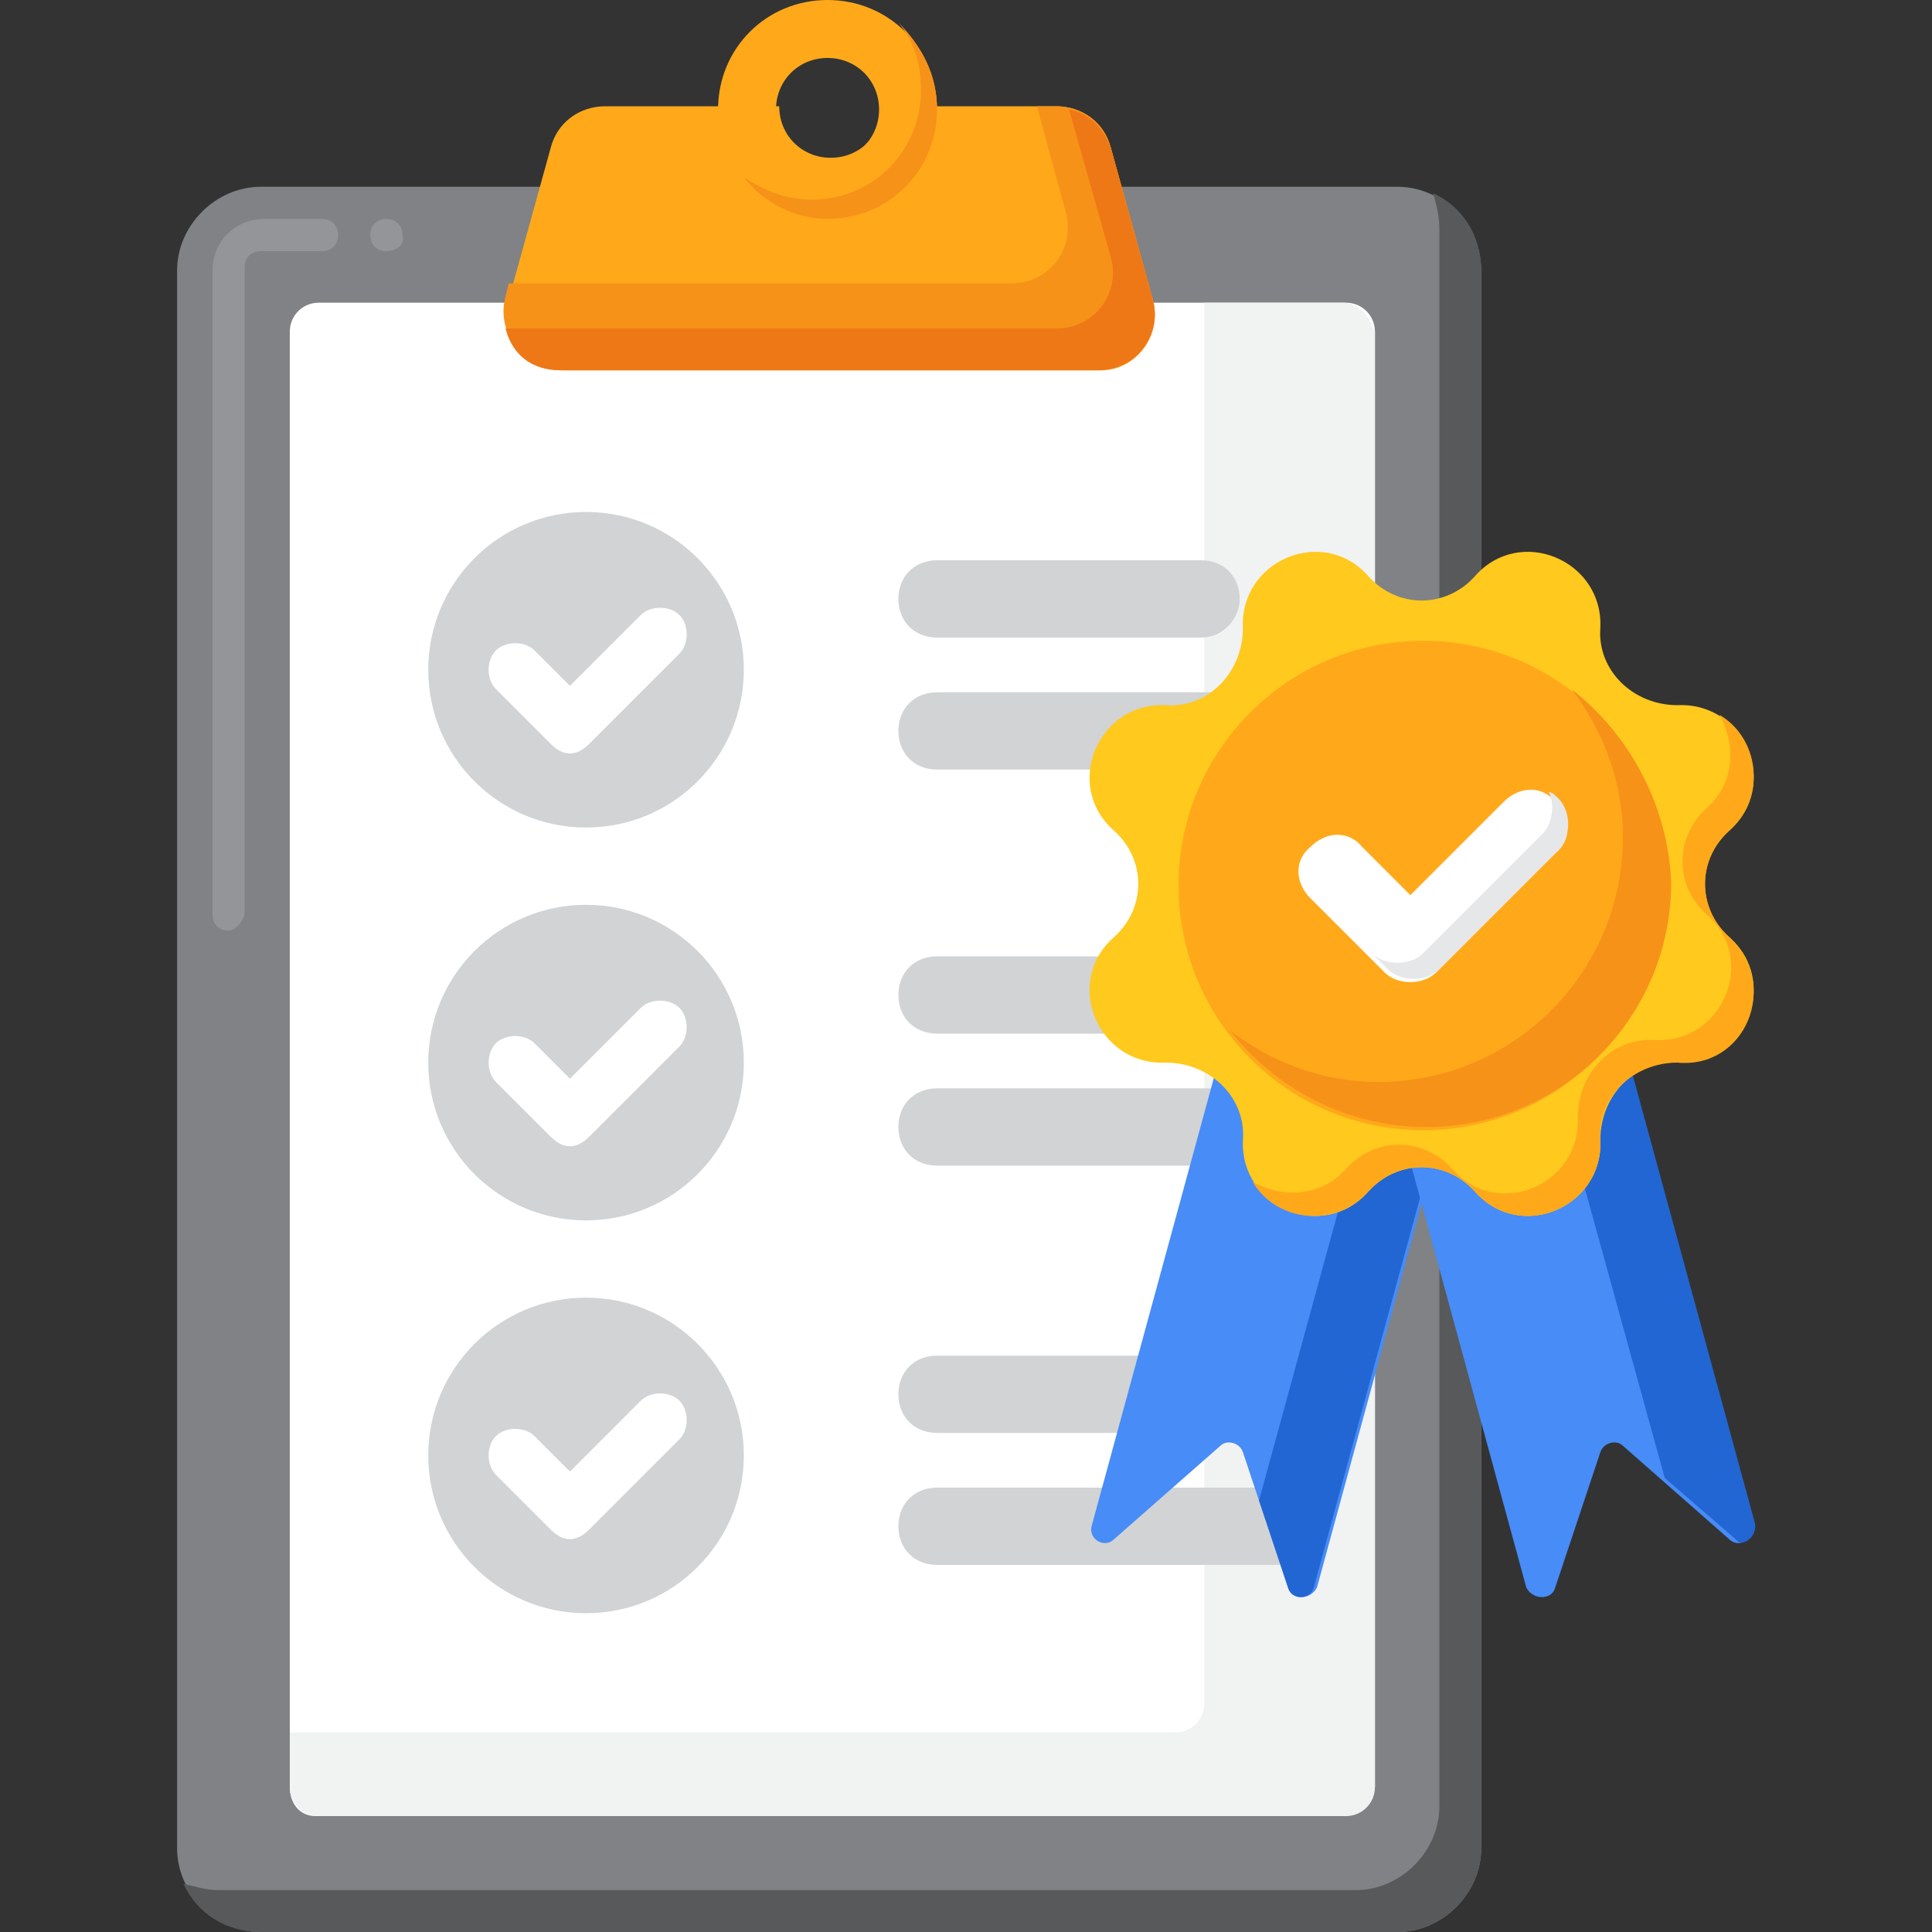
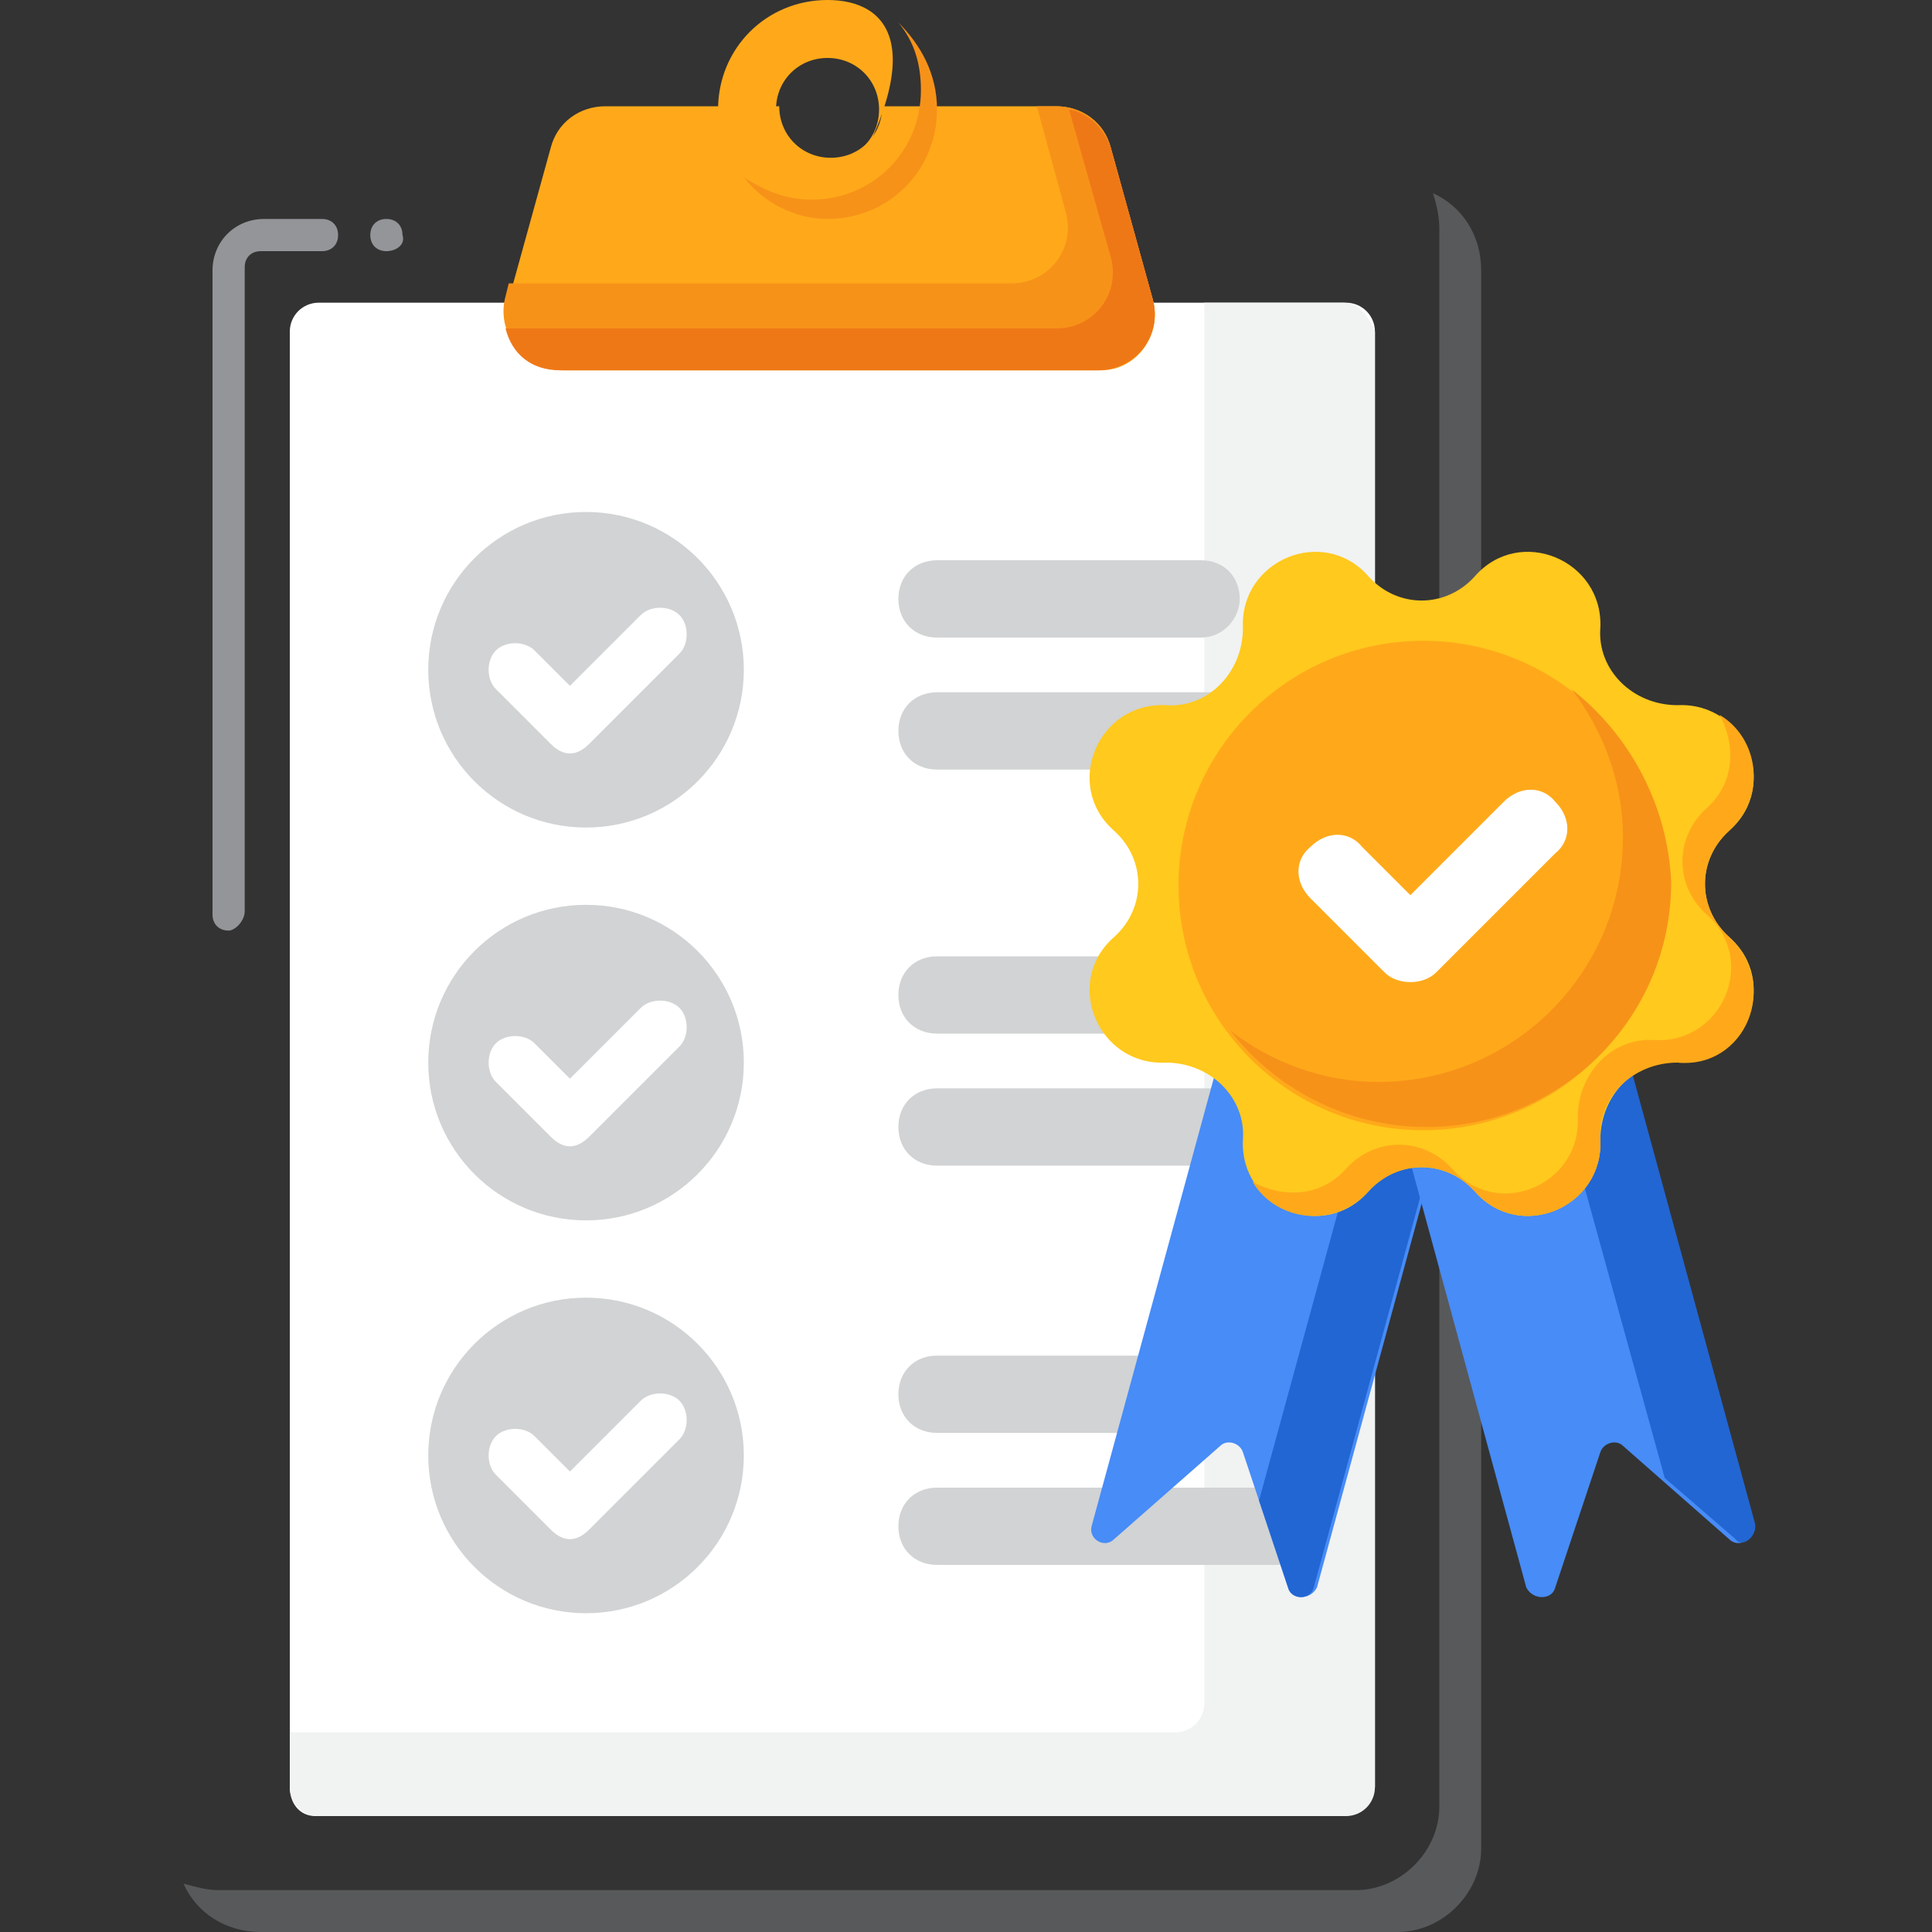
<svg xmlns="http://www.w3.org/2000/svg" version="1.1" id="Layer_1" x="0px" y="0px" width="60px" height="60px" viewBox="0 0 60 60" style="enable-background:new 0 0 60 60;" xml:space="preserve">
  <rect x="0" y="0" width="60" height="60" fill="#333333" stroke="none" />
  <style type="text/css">
	.st0{fill:#808285;}
	.st1{fill:#58595B;}
	.st2{fill:#FFFFFF;}
	.st3{fill:#F1F2F2;}
	.st4{fill:#939598;}
	.st5{fill:#FFA91A;}
	.st6{fill:#F79219;}
	.st7{fill:#EF7816;}
	.st8{fill:#D1D3D4;}
	.st9{fill:#478CF7;}
	.st10{fill:#2266D3;}
	.st11{fill:#FFC91D;}
	.st12{fill:#E6E7E8;}
</style>
  <g>
    <g>
      <g>
        <g>
          <g>
-             <path class="st0" d="M43.4,60H8.1c-1.4,0-2.6-1.2-2.6-2.6v-49c0-1.4,1.2-2.6,2.6-2.6h35.3c1.4,0,2.6,1.2,2.6,2.6v49       C46,58.8,44.8,60,43.4,60L43.4,60z" />
-           </g>
+             </g>
          <g>
            <path class="st1" d="M44.5,6c0.1,0.3,0.2,0.7,0.2,1.1v49c0,1.4-1.2,2.6-2.6,2.6H6.8c-0.4,0-0.7-0.1-1.1-0.2       C6.1,59.4,7,60,8.1,60h35.3c1.4,0,2.6-1.2,2.6-2.6v-49C46,7.3,45.4,6.4,44.5,6L44.5,6z" />
          </g>
          <g>
            <path class="st2" d="M41.7,56.4H9.8C9.3,56.4,9,56,9,55.5V10.3c0-0.5,0.4-0.9,0.9-0.9h31.9c0.5,0,0.9,0.4,0.9,0.9v45.2       C42.5,56,42.2,56.4,41.7,56.4z" />
          </g>
          <g>
            <path class="st3" d="M41.7,9.4h-4.3v43.5c0,0.5-0.4,0.9-0.9,0.9H9v1.7c0,0.5,0.4,0.9,0.9,0.9h31.9c0.5,0,0.9-0.4,0.9-0.9V10.3       C42.5,9.8,42.2,9.4,41.7,9.4z" />
          </g>
          <g>
            <path class="st4" d="M7.1,28.9c-0.3,0-0.5-0.2-0.5-0.5v-20c0-0.9,0.7-1.6,1.6-1.6h1.8c0.3,0,0.5,0.2,0.5,0.5       c0,0.3-0.2,0.5-0.5,0.5H8.1c-0.3,0-0.5,0.2-0.5,0.5v20C7.6,28.6,7.3,28.9,7.1,28.9z M12,7.8c-0.3,0-0.5-0.2-0.5-0.5       c0-0.3,0.2-0.5,0.5-0.5c0.3,0,0.5,0.2,0.5,0.5C12.6,7.6,12.3,7.8,12,7.8z" />
          </g>
        </g>
        <g>
          <g>
            <path class="st5" d="M35.8,9.3l-1.3-4.7c-0.2-0.8-0.9-1.3-1.7-1.3h-5.4c0,0.9-0.7,1.6-1.6,1.6s-1.6-0.7-1.6-1.6h-5.4       c-0.8,0-1.5,0.5-1.7,1.3l-1.3,4.7c-0.3,1.1,0.5,2.2,1.7,2.2h16.7C35.3,11.5,36.1,10.4,35.8,9.3z" />
          </g>
          <g>
            <path class="st6" d="M35.8,9.3l-1.3-4.7c-0.2-0.8-0.9-1.3-1.7-1.3h-0.6l0.9,3.3c0.3,1.1-0.5,2.2-1.7,2.2H15.8l-0.1,0.4       c-0.3,1.1,0.5,2.2,1.7,2.2h16.7C35.3,11.5,36.1,10.4,35.8,9.3L35.8,9.3z" />
          </g>
          <g>
            <g>
              <path class="st7" d="M35.8,9.3l-1.3-4.7c-0.2-0.6-0.7-1.1-1.3-1.2L34.5,8c0.3,1.1-0.5,2.2-1.7,2.2H16.1c-0.1,0-0.3,0-0.4,0        c0.2,0.8,0.8,1.3,1.7,1.3h16.7C35.3,11.5,36.1,10.4,35.8,9.3L35.8,9.3z" />
            </g>
          </g>
          <g>
-             <path class="st5" d="M25.7,0c-1.9,0-3.4,1.5-3.4,3.4c0,1.9,1.5,3.4,3.4,3.4c1.9,0,3.4-1.5,3.4-3.4C29.1,1.5,27.6,0,25.7,0z        M25.7,5c-0.9,0-1.6-0.7-1.6-1.6s0.7-1.6,1.6-1.6c0.9,0,1.6,0.7,1.6,1.6S26.6,5,25.7,5L25.7,5z" />
+             <path class="st5" d="M25.7,0c-1.9,0-3.4,1.5-3.4,3.4c0,1.9,1.5,3.4,3.4,3.4C29.1,1.5,27.6,0,25.7,0z        M25.7,5c-0.9,0-1.6-0.7-1.6-1.6s0.7-1.6,1.6-1.6c0.9,0,1.6,0.7,1.6,1.6S26.6,5,25.7,5L25.7,5z" />
          </g>
          <g>
            <g>
              <path class="st6" d="M27.9,0.7c0.5,0.6,0.7,1.3,0.7,2.1c0,1.9-1.5,3.4-3.4,3.4c-0.8,0-1.5-0.3-2.1-0.7        c0.6,0.8,1.6,1.3,2.6,1.3c1.9,0,3.4-1.5,3.4-3.4C29.1,2.3,28.6,1.4,27.9,0.7z" />
            </g>
          </g>
        </g>
      </g>
      <g>
        <g>
          <g>
            <path class="st8" d="M37.3,19.8h-8.2c-0.7,0-1.2-0.5-1.2-1.2c0-0.7,0.5-1.2,1.2-1.2h8.2c0.7,0,1.2,0.5,1.2,1.2       C38.5,19.2,38,19.8,37.3,19.8z" />
          </g>
        </g>
        <g>
          <path class="st8" d="M39.6,23.9H29.1c-0.7,0-1.2-0.5-1.2-1.2c0-0.7,0.5-1.2,1.2-1.2h10.5c0.7,0,1.2,0.5,1.2,1.2      C40.8,23.3,40.3,23.9,39.6,23.9L39.6,23.9z" />
        </g>
        <g>
          <g>
            <path class="st8" d="M37.3,32.1h-8.2c-0.7,0-1.2-0.5-1.2-1.2c0-0.7,0.5-1.2,1.2-1.2h8.2c0.7,0,1.2,0.5,1.2,1.2       C38.5,31.6,38,32.1,37.3,32.1z" />
          </g>
        </g>
        <g>
          <path class="st8" d="M39.6,36.2H29.1c-0.7,0-1.2-0.5-1.2-1.2c0-0.7,0.5-1.2,1.2-1.2h10.5c0.7,0,1.2,0.5,1.2,1.2      C40.8,35.7,40.3,36.2,39.6,36.2L39.6,36.2z" />
        </g>
        <g>
          <g>
            <path class="st8" d="M37.3,44.5h-8.2c-0.7,0-1.2-0.5-1.2-1.2c0-0.7,0.5-1.2,1.2-1.2h8.2c0.7,0,1.2,0.5,1.2,1.2       C38.5,44,38,44.5,37.3,44.5z" />
          </g>
        </g>
        <g>
          <path class="st8" d="M39.6,48.6H29.1c-0.7,0-1.2-0.5-1.2-1.2c0-0.7,0.5-1.2,1.2-1.2h10.5c0.7,0,1.2,0.5,1.2,1.2      C40.8,48.1,40.3,48.6,39.6,48.6L39.6,48.6z" />
        </g>
      </g>
    </g>
    <g>
      <g>
        <circle class="st8" cx="18.2" cy="20.8" r="4.9" />
      </g>
      <g>
        <g>
          <path class="st2" d="M17.7,23.4c-0.2,0-0.4-0.1-0.6-0.3l-1.7-1.7c-0.3-0.3-0.3-0.9,0-1.2c0.3-0.3,0.9-0.3,1.2,0l1.1,1.1l2.2-2.2      c0.3-0.3,0.9-0.3,1.2,0c0.3,0.3,0.3,0.9,0,1.2l-2.8,2.8C18.1,23.3,17.9,23.4,17.7,23.4L17.7,23.4z" />
        </g>
      </g>
    </g>
    <g>
      <g>
        <circle class="st8" cx="18.2" cy="33" r="4.9" />
      </g>
      <g>
        <g>
          <path class="st2" d="M17.7,35.6c-0.2,0-0.4-0.1-0.6-0.3l-1.7-1.7c-0.3-0.3-0.3-0.9,0-1.2c0.3-0.3,0.9-0.3,1.2,0l1.1,1.1l2.2-2.2      c0.3-0.3,0.9-0.3,1.2,0c0.3,0.3,0.3,0.9,0,1.2l-2.8,2.8C18.1,35.5,17.9,35.6,17.7,35.6z" />
        </g>
      </g>
    </g>
    <g>
      <g>
        <circle class="st8" cx="18.2" cy="45.2" r="4.9" />
      </g>
      <g>
        <g>
          <path class="st2" d="M17.7,47.8c-0.2,0-0.4-0.1-0.6-0.3l-1.7-1.7c-0.3-0.3-0.3-0.9,0-1.2c0.3-0.3,0.9-0.3,1.2,0l1.1,1.1l2.2-2.2      c0.3-0.3,0.9-0.3,1.2,0c0.3,0.3,0.3,0.9,0,1.2l-2.8,2.8C18.1,47.7,17.9,47.8,17.7,47.8L17.7,47.8z" />
        </g>
      </g>
    </g>
    <g>
      <g>
        <g>
          <g>
            <g>
              <g>
                <g>
                  <g>
                    <path class="st9" d="M40,49.3l-1.4-4.2c-0.1-0.3-0.5-0.4-0.7-0.2l-3.3,2.9c-0.3,0.3-0.8,0-0.7-0.4l4.5-16.5l7,1.9           l-4.5,16.5C40.7,49.7,40.1,49.7,40,49.3z" />
                  </g>
                </g>
                <g>
                  <g>
                    <path class="st10" d="M38.4,30.8l-0.2,0.6l4.7,1.3l-3.8,13.9l0.9,2.7c0.1,0.4,0.7,0.4,0.8,0l4.5-16.5L38.4,30.8z" />
                  </g>
                </g>
                <g>
                  <g>
                    <path class="st9" d="M48.3,49.3l1.4-4.2c0.1-0.3,0.5-0.4,0.7-0.2l3.3,2.9c0.3,0.3,0.8,0,0.7-0.4l-4.5-16.5l-7,1.9l4.5,16.5           C47.6,49.7,48.2,49.7,48.3,49.3z" />
                  </g>
                </g>
                <g>
                  <g>
                    <path class="st10" d="M54.5,47.3l-4.5-16.5l-2.3,0.6l4,14.5l2.2,1.9C54.1,48.1,54.6,47.7,54.5,47.3z" />
                  </g>
                </g>
              </g>
              <g>
                <g>
                  <path class="st11" d="M45.8,17.9c1.4-1.6,4-0.5,3.9,1.6c-0.1,1.3,1,2.4,2.4,2.4c2.1-0.1,3.2,2.5,1.6,3.9c-1,0.9-1,2.4,0,3.3          c1.6,1.4,0.5,4-1.6,3.9c-1.3-0.1-2.4,1-2.4,2.4c0.1,2.1-2.5,3.2-3.9,1.6c-0.9-1-2.4-1-3.3,0c-1.4,1.6-4,0.5-3.9-1.6          c0.1-1.3-1-2.4-2.4-2.4c-2.1,0.1-3.2-2.5-1.6-3.9c1-0.9,1-2.4,0-3.3c-1.6-1.4-0.5-4,1.6-3.9c1.3,0.1,2.4-1,2.4-2.4          c-0.1-2.1,2.5-3.2,3.9-1.6C43.4,18.9,44.9,18.9,45.8,17.9z" />
                </g>
              </g>
              <g>
                <g>
                  <path class="st5" d="M53.7,29.1c-1-0.9-1-2.4,0-3.3c1.2-1.1,0.9-2.9-0.3-3.6c0.5,0.9,0.5,2.1-0.4,2.9c-1,0.9-1,2.4,0,3.3          c1.6,1.4,0.5,4-1.6,3.9c-1.3-0.1-2.4,1-2.4,2.4c0.1,2.1-2.5,3.2-3.9,1.6c-0.9-1-2.4-1-3.3,0c-0.8,0.9-2,0.9-2.9,0.4          c0.7,1.2,2.5,1.5,3.6,0.3c0.9-1,2.4-1,3.3,0c1.4,1.6,4,0.5,3.9-1.6c-0.1-1.3,1-2.4,2.4-2.4C54.2,33.2,55.3,30.6,53.7,29.1          L53.7,29.1z" />
                </g>
              </g>
              <g>
                <g>
                  <ellipse class="st5" cx="44.2" cy="27.5" rx="7.6" ry="7.6" />
                </g>
              </g>
              <g>
                <path class="st6" d="M48.8,21.4c1,1.3,1.6,2.9,1.6,4.6c0,4.2-3.4,7.6-7.6,7.6c-1.7,0-3.3-0.6-4.6-1.6c1.4,1.8,3.6,3,6.1,3         c4.2,0,7.6-3.4,7.6-7.6C51.8,25,50.6,22.8,48.8,21.4L48.8,21.4z" />
              </g>
            </g>
          </g>
        </g>
      </g>
    </g>
    <g>
      <g>
        <path class="st2" d="M43.8,30.5c-0.3,0-0.6-0.1-0.8-0.3l-2.3-2.3c-0.5-0.5-0.5-1.2,0-1.6c0.5-0.5,1.2-0.5,1.6,0l1.5,1.5l2.9-2.9     c0.5-0.5,1.2-0.5,1.6,0c0.5,0.5,0.5,1.2,0,1.6l-3.7,3.7C44.4,30.4,44.1,30.5,43.8,30.5z" />
      </g>
    </g>
    <g>
      <g>
-         <path class="st12" d="M48.4,24.8c-0.1-0.1-0.2-0.2-0.3-0.2c0.2,0.4,0.1,1-0.2,1.3l-3.7,3.7c-0.2,0.2-0.5,0.3-0.8,0.3     s-0.6-0.1-0.8-0.3l0.5,0.5c0.2,0.2,0.5,0.3,0.8,0.3c0.3,0,0.6-0.1,0.8-0.3l3.7-3.7C48.8,26,48.8,25.2,48.4,24.8L48.4,24.8z" />
-       </g>
+         </g>
    </g>
  </g>
</svg>